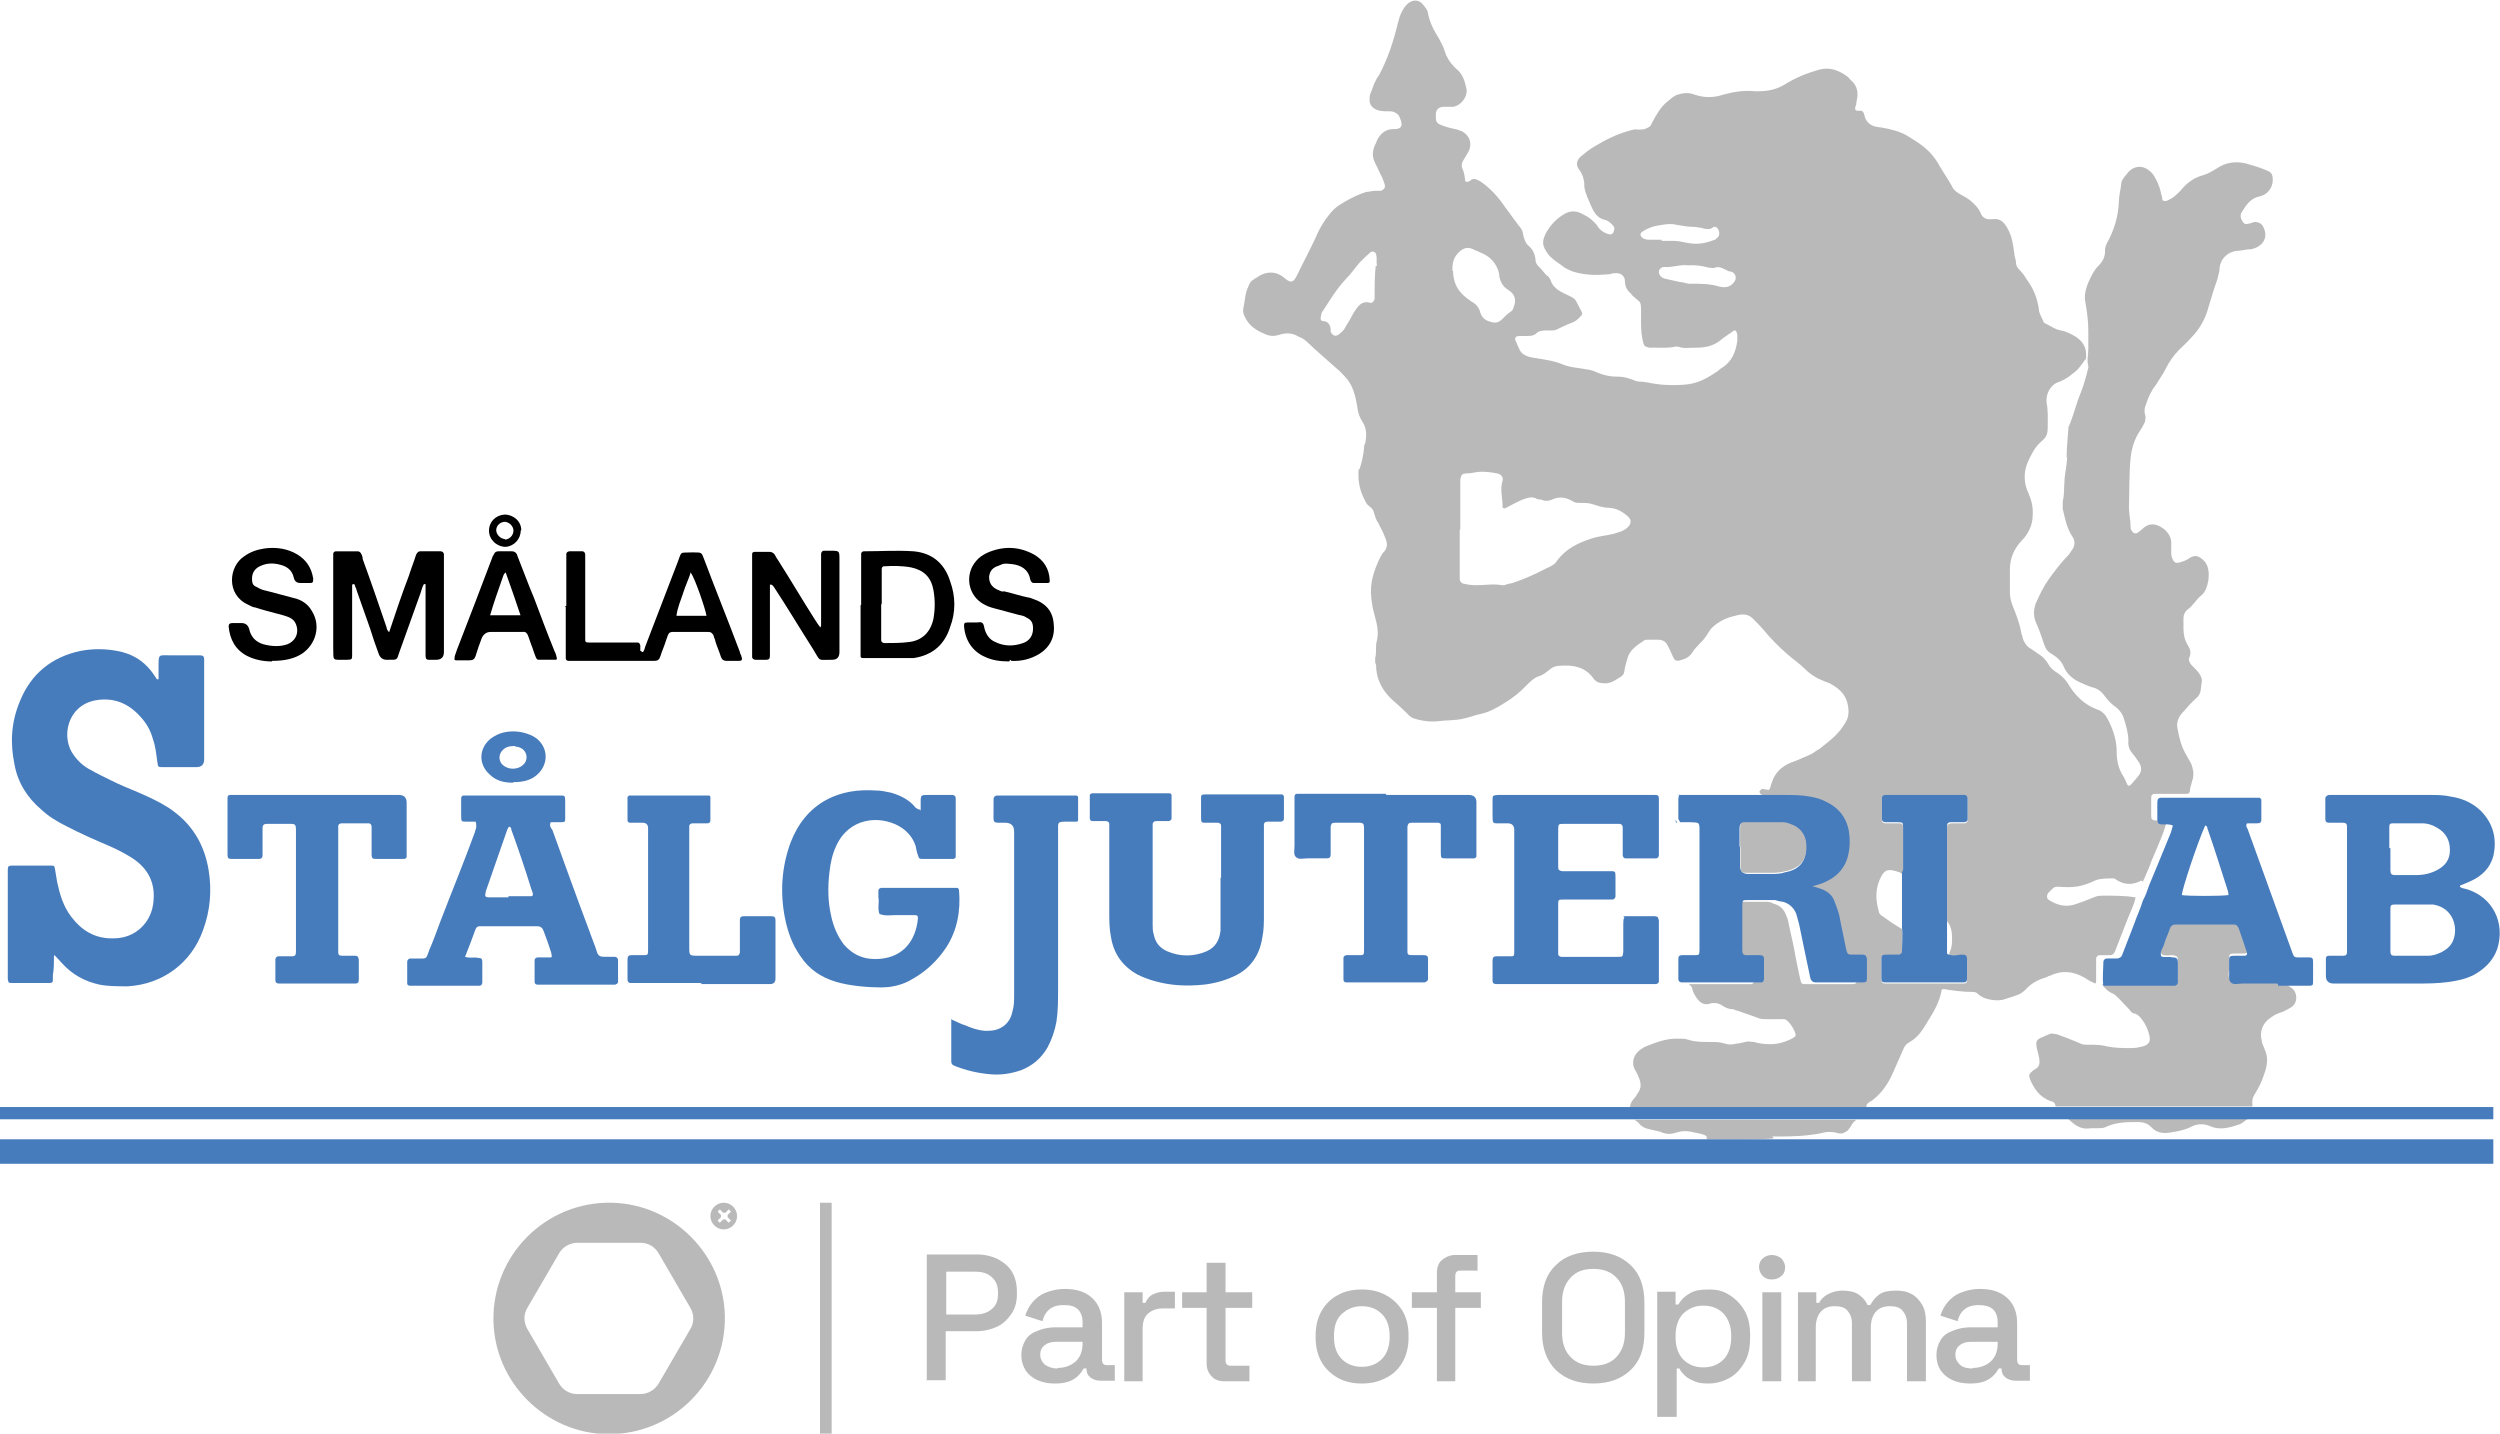
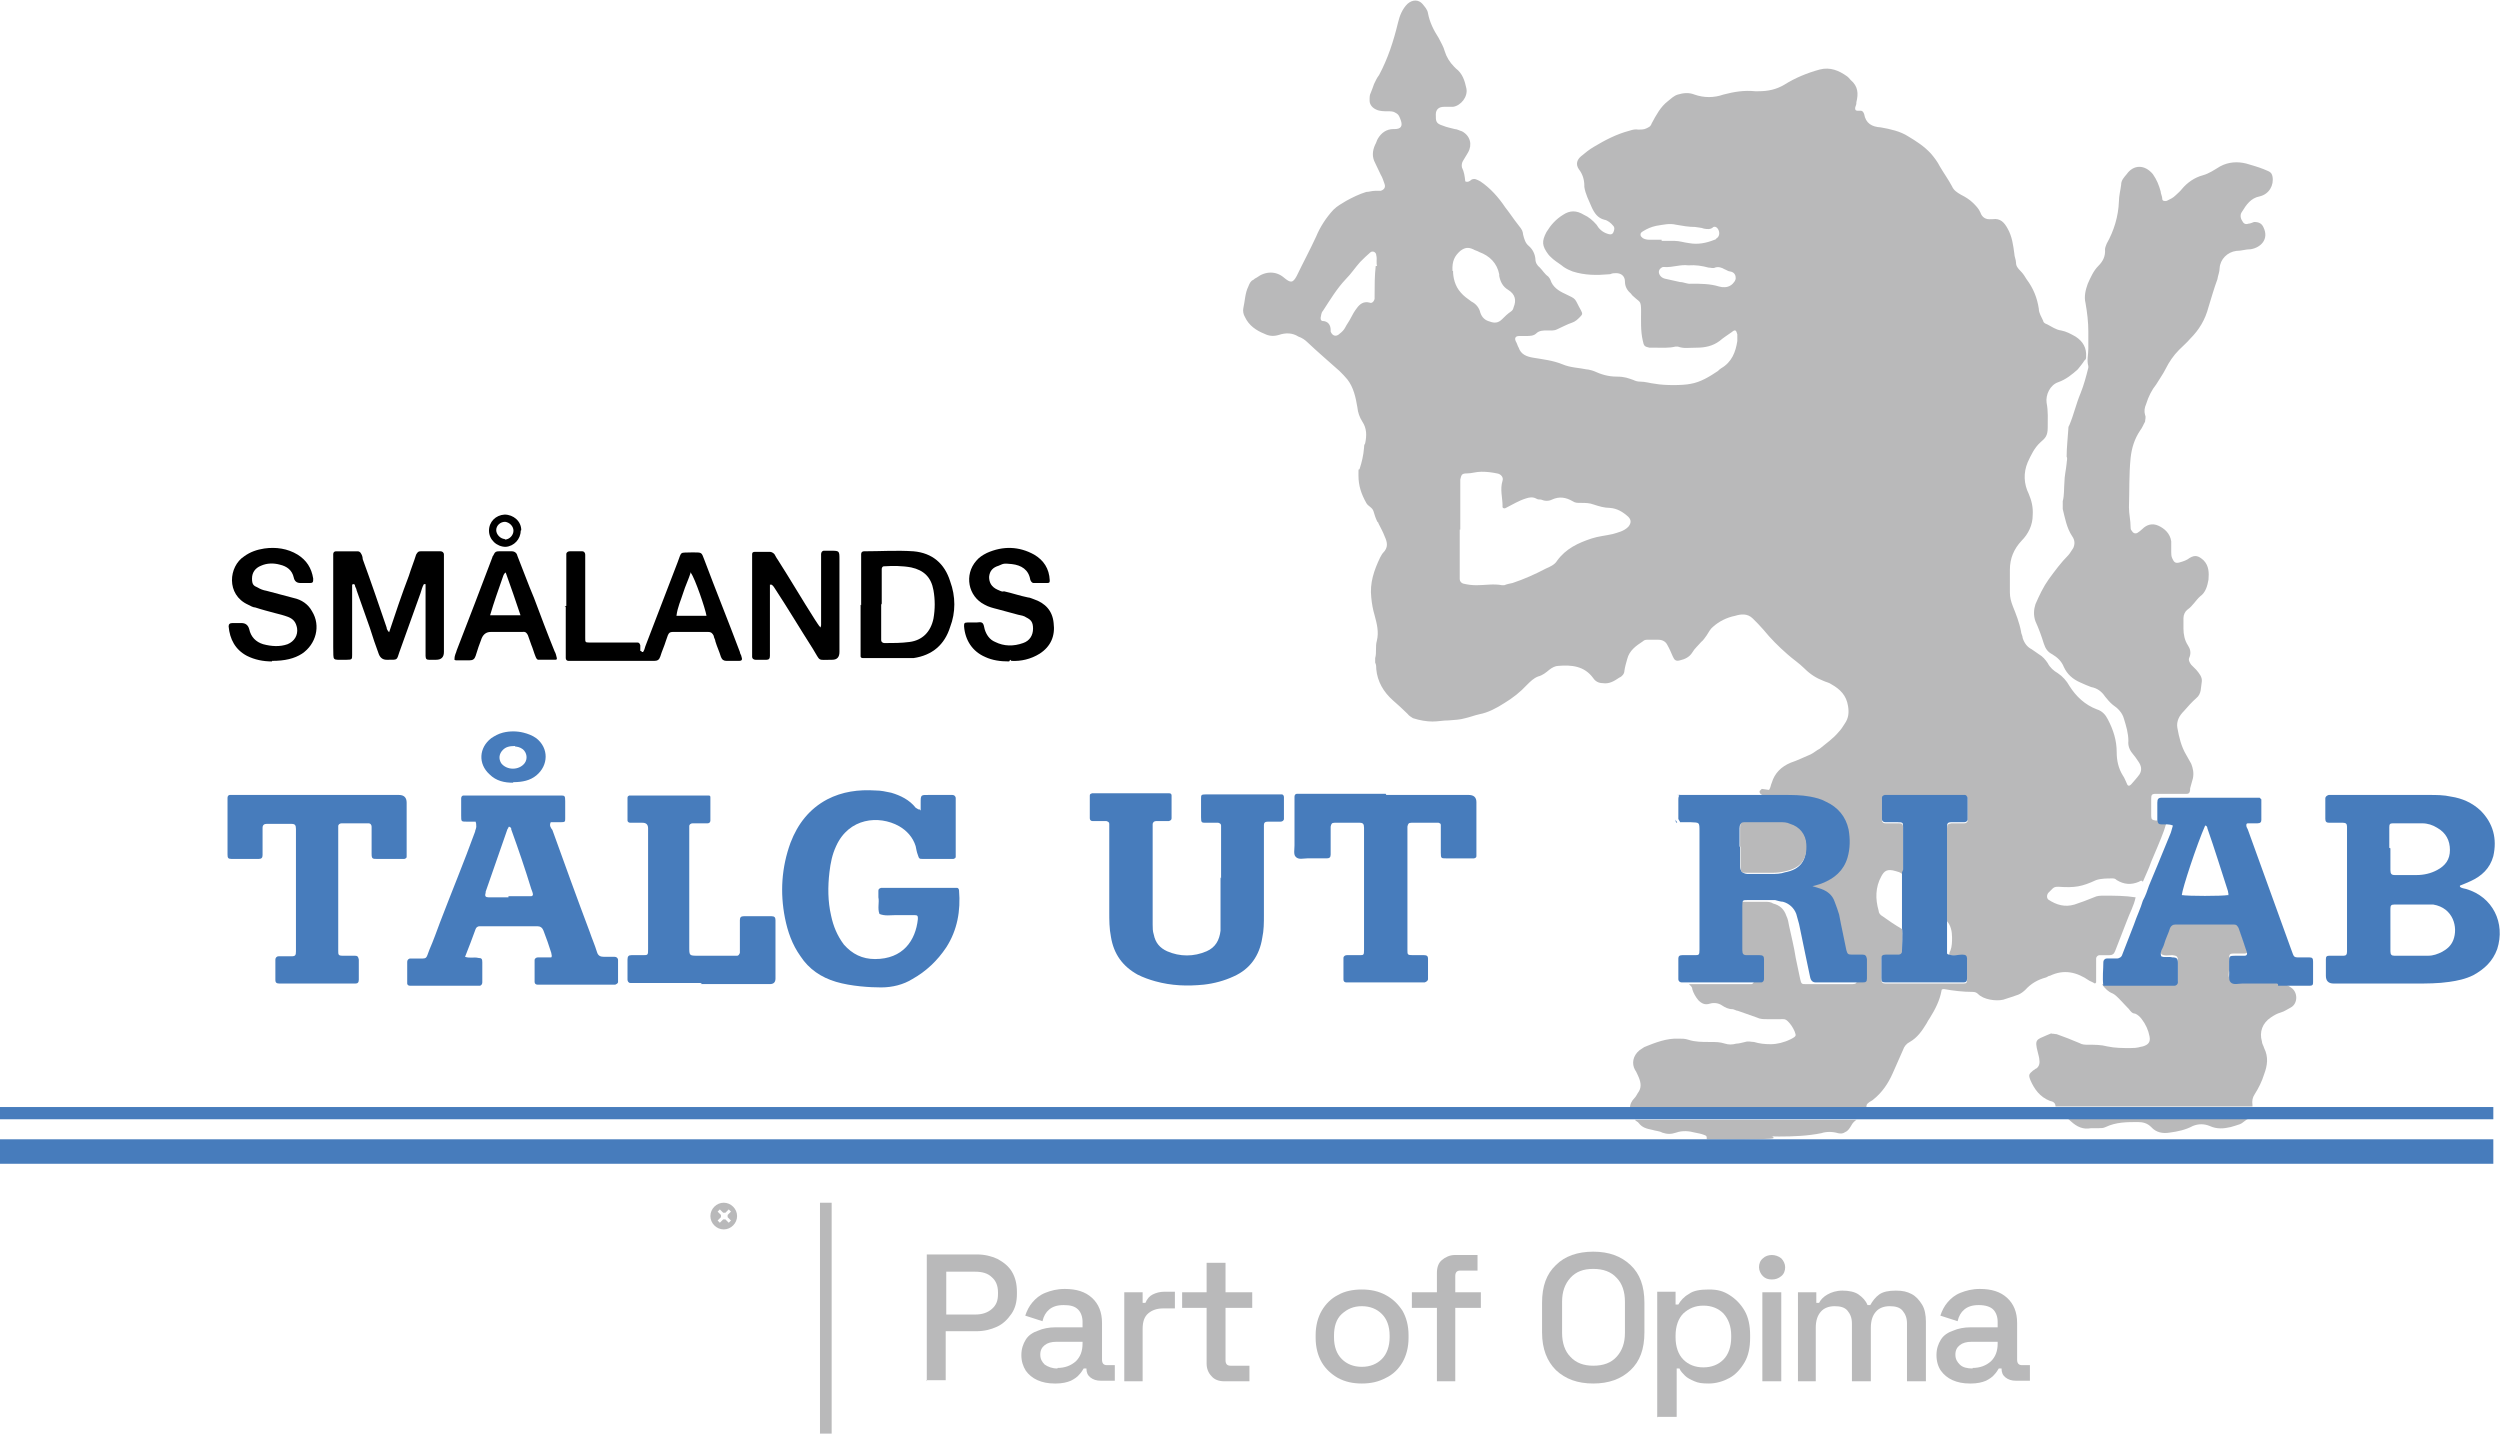
<svg xmlns="http://www.w3.org/2000/svg" id="Lager_2" data-name="Lager 2" viewBox="0 0 449.4 257.7">
  <g id="Lager_2-2" data-name="Lager 2">
    <g>
      <path d="M318,142c.3-.4.3-.9.5-1.3.5-1.7,1.7-2.9,3.4-3.6,1.2-.4,2.4-1,3.6-1.5.6-.3,1-.7,1.6-1,1.2-1,2.4-1.8,3.4-3,.4-.4.8-1,1.1-1.5.7-1,.8-2,.6-3.2-.3-1.9-1.4-3-3-3.9-.4-.3-1-.4-1.4-.6-1.3-.5-2.4-1.2-3.4-2.2s-2.1-1.7-3.1-2.6c-1.6-1.4-3-2.8-4.3-4.4-.6-.7-1.3-1.4-1.9-2-1-1-2.2-.8-3.2-.5-1.5.3-2.9,1-4,2-.4.3-.8,1-1.1,1.5-.3.4-.6.9-1,1.2-.5.6-1.2,1.2-1.6,1.9-.5.8-1.3,1.2-2.2,1.4-.7.2-1,0-1.3-.7s-.6-1.4-1-2.1c-.3-.6-.9-.9-1.6-.9h-1.9c-.3,0-.6,0-.9.3-1.2.8-2.4,1.6-2.8,3.2-.2.7-.4,1.4-.5,2.1,0,.5-.4,1-.9,1.2-.9.6-1.8,1.2-3,1-.7,0-1.3-.3-1.7-.9-1.6-2.2-3.9-2.4-6.3-2.2-.5,0-1.1.3-1.6.7-.6.5-1.2,1-2,1.2-.8.3-1.4.9-2,1.5-1.2,1.3-2.6,2.4-4.1,3.3-1.4.9-2.9,1.7-4.5,2-.9.2-1.6.5-2.5.7-1,.3-1.9.3-3,.4-1,0-1.9.2-2.9.2s-2.3-.2-3.5-.6c-.3-.2-.7-.4-1-.8-.9-.9-1.7-1.6-2.6-2.4-1.7-1.5-2.8-3.4-3-5.6,0-.4,0-.8-.2-1.2,0-.3,0-.5,0-.8.3-1,0-2.1.3-3.1.4-1.6,0-3.1-.4-4.6-.3-1-.5-2.1-.6-3.2-.3-2.6.5-4.9,1.6-7.2.2-.3.3-.6.5-.8,1-1,.8-1.9.3-3-.3-.8-.7-1.5-1.1-2.3,0,0,0-.2-.2-.3-.3-.6-.5-1.2-.7-1.9-.2-.7-1-.9-1.3-1.5-.9-1.6-1.4-3.1-1.4-4.9s0-.8.2-1.2c.4-1.2.7-2.5.8-3.8,0-.3,0-.5.2-.8.3-1.4.3-2.7-.5-3.9-.5-.8-.8-1.6-.9-2.6-.3-1.8-.7-3.6-1.8-5-.4-.5-.9-1-1.4-1.5-1.9-1.7-3.9-3.4-5.8-5.2-.4-.4-1-.8-1.6-1-1.1-.7-2.3-.7-3.5-.3-1,.3-1.8.2-2.6-.2-1.5-.6-2.8-1.5-3.5-3-.3-.5-.4-1.1-.3-1.6.3-1.3.3-2.7.9-3.9.2-.5.4-1,.9-1.2.2-.2.4-.3.6-.4,1.6-1.2,3.5-1.2,4.9,0,1.2,1,1.6,1,2.3-.3,1.1-2.3,2.4-4.7,3.5-7.1.7-1.7,1.8-3.4,3.1-4.8.7-.7,1.5-1.1,2.3-1.6,1.1-.6,2.3-1.2,3.6-1.6.5,0,1-.2,1.6-.2s.6,0,1,0c.6-.2.9-.6.7-1.2s-.4-1.2-.7-1.7c-.3-.7-.7-1.4-1-2.1-.6-1.1-.5-2.2,0-3.3.2-.3.3-.8.5-1.1.6-1,1.5-1.7,2.8-1.7h.2c1.1,0,1.5-.5,1.1-1.6-.2-.5-.3-1-.9-1.3-.4-.3-.9-.3-1.5-.3-.6,0-1.4,0-2-.3-.7-.3-1.2-.9-1.2-1.6s0-1,.2-1.4c.2-.5.4-1,.6-1.6.3-.6.5-1.1.9-1.6,1.6-3,2.6-6.1,3.4-9.4.3-1.3.8-2.5,1.7-3.4.9-.8,2-.8,2.7,0,.4.5.9,1,1,1.7.3,1.6,1,3,1.9,4.4.4.8.9,1.6,1.1,2.4.3,1,.9,2,1.7,2.8,0,0,.2.2.3.3,1.2.9,1.6,2.2,1.9,3.6.3,1.5-1,3.1-2.4,3.3h-1.6c-1,0-1.5.5-1.5,1.4,0,1.2,0,1.6,1.3,2,.7.3,1.4.4,2.1.6.4,0,.9.3,1.3.4,1.5.8,1.9,2.4,1.1,3.8-.3.5-.6,1-.9,1.5-.2.3-.3.8-.2,1.2.4.8.5,1.6.6,2.5.4.2.8,0,1.1-.3.6-.3,1,0,1.6.3,1.8,1.2,3.3,2.9,4.5,4.7.8,1,1.5,2.1,2.3,3.1s.8,1.1.9,1.8c.2.8.4,1.5,1,2,.7.6,1.1,1.4,1.2,2.3,0,.7.3,1.2.8,1.6.5.5.9,1.2,1.5,1.6.2.2.3.4.4.6.4,1.3,1.5,2,2.6,2.5,2.3,1.1,1.6.7,2.9,3,.3.6.3.7-.2,1.2-.4.4-.8.8-1.4,1-.9.3-1.8.8-2.7,1.2-.6.3-1.2.2-1.8.2s-1.4,0-1.9.5-1.2.5-1.9.5h-1.2c-.7,0-.9.4-.6,1,.2.3.3.8.5,1.1.4,1.2,1.4,1.6,2.6,1.8,1.8.3,3.6.5,5.3,1.2,1.4.6,2.9.6,4.3.9.4,0,.9.2,1.3.3,1.3.6,2.6,1,4.1,1s2.1.3,3,.6c.4.2.8.3,1.2.3,1,0,1.8.3,2.8.4,1.6.3,4.9.3,6.3,0,1.8-.3,3.4-1.3,4.9-2.3.2-.2.3-.3.6-.5,1.9-1.1,2.6-2.9,2.9-4.9v-1.2c-.2-.8-.4-.9-1-.4-.7.5-1.5,1-2.2,1.6-1.2.9-2.6,1.2-4.1,1.2s-2.3.2-3.4-.2h-.4c-1.2.3-2.5.2-3.7.2h-1c-.9-.2-1-.3-1.2-1.3-.4-1.7-.3-3.6-.3-5.3s-.2-1.6-.9-2.2-.7-.6-1-1c-.6-.5-1-1.2-1-2.1s-.6-1.5-1.6-1.5-.8.2-1.2.2c-2.3.2-4.4.2-6.6-.5-.5-.2-1-.4-1.6-.8-.6-.5-1.3-.9-1.9-1.4-.3-.3-.6-.5-.9-.9-1.1-1.5-1.2-2.3-.3-4,.8-1.3,1.7-2.3,3-3.1,1.2-.8,2.4-.8,3.7,0,.9.4,1.6,1,2.3,1.8.4.7,1,1.3,1.9,1.6.5.2.9.2,1.1-.2s.3-.9,0-1.2c-.4-.5-1-1-1.6-1.1-1.2-.3-1.8-1.2-2.3-2.3-.5-1.2-1.1-2.3-1.3-3.6v-.2c0-1.1-.3-2.1-1-3-.6-.9-.3-1.7.4-2.3s1.6-1.3,2.3-1.7c2-1.2,4.1-2.3,6.4-2.9.6-.2,1.1-.3,1.6-.2.4,0,1,0,1.4-.2s.8-.3,1-.9c.8-1.5,1.6-3,2.9-4,.5-.4,1.1-1,1.8-1.2,1-.3,2-.4,3,0,1.7.6,3.5.6,5.2,0,1.9-.5,3.7-.8,5.7-.6h.6c1.7,0,3.2-.3,4.7-1.2,1.9-1.2,4.1-2.1,6.3-2.7,1.9-.5,3.5.2,4.9,1.2.3.2.4.4.7.7,1.3,1.1,1.4,2.4,1,4v.2c0,.3-.3.7-.2,1,0,.4.6.3,1,.3.3,0,.5.3.6.6.3,1.7,1.4,2.3,3,2.4,1.7.3,3.5.7,4.9,1.6,1.5.9,2.9,1.8,4.1,3.1.6.7,1.2,1.5,1.6,2.3.7,1.2,1.5,2.3,2.2,3.6.3.7.9,1.1,1.6,1.5.8.4,1.6.9,2.2,1.5.5.5,1,1,1.3,1.7.3.9,1,1.3,1.9,1.2h.3c1.4-.2,2.1.6,2.7,1.7.8,1.4,1,3,1.2,4.5,0,.5.3,1.1.3,1.6,0,.6.3,1,.8,1.5s.8,1,1.1,1.5c1.2,1.6,1.9,3.3,2.2,5.3,0,.8.5,1.5.8,2.2,0,.3.4.5.7.6.8.4,1.6,1,2.5,1.1,1,.2,1.7.6,2.6,1.1,1.4.9,2,2.1,1.9,3.6,0,.3,0,.5-.3.7-.3.5-.8,1.1-1.2,1.6-1,.9-2.1,1.8-3.5,2.3-1.5.5-2.3,2.3-2.1,3.7.3,1.5.2,3,.2,4.5s-.5,1.9-1.3,2.6c-1.1,1-1.7,2.3-2.3,3.6-.8,1.9-.7,3.9.2,5.7.5,1.2.8,2.4.7,3.8,0,1.8-.8,3.4-2,4.6-1.4,1.5-2.1,3.2-2.1,5.2v4.1c0,.9.2,1.6.5,2.4.6,1.5,1.2,3,1.5,4.6,0,.4.3.8.3,1.2.3.9.8,1.6,1.6,2,.4.3.9.6,1.3.9.7.4,1.2,1,1.6,1.6.4.8,1.1,1.4,1.8,1.8.9.6,1.6,1.4,2.1,2.3,1.2,1.9,2.8,3.4,4.9,4.2,1,.3,1.6,1,2,1.8,1,1.9,1.6,3.8,1.6,5.9,0,1.5.3,2.9,1.1,4.2.3.4.5,1,.7,1.4.2.6.5.5.8.2.5-.6,1-1.1,1.5-1.8.5-.8.3-1.6-.2-2.3-.3-.5-.7-1-1.1-1.5-.5-.6-.8-1.4-.7-2.2,0-1.4-.4-2.7-.8-4-.3-1.1-1.1-1.9-2-2.5-.5-.4-1-1-1.4-1.5-.6-.9-1.4-1.5-2.5-1.7-.6-.2-1.2-.5-1.9-.8-1.4-.6-2.4-1.5-3-2.8-.4-1-1.1-1.7-2.1-2.3-.8-.4-1.2-1-1.5-1.9-.4-1.3-.9-2.7-1.5-4-.4-1.1-.3-2.2,0-3.1.7-1.6,1.4-3.1,2.4-4.5,1.1-1.5,2.2-3,3.5-4.3.3-.3.6-.9.9-1.3.3-.7.3-1.4-.2-2.1-1-1.5-1.3-3.3-1.7-4.9,0-.4,0-1,0-1.4.3-1.1.2-2.3.3-3.4,0-1.1.3-2.3.4-3.4,0-.4.2-.9,0-1.2,0-1.6.2-3.3.3-4.9,0-.3,0-.5.2-.8.8-1.9,1.2-3.8,2-5.7.6-1.5,1-3,1.4-4.6v-.3c-.3-1,0-2.1,0-3.1v-3.1c0-1.7-.2-3.4-.5-5.1-.3-1.2,0-2.4.4-3.5.5-1.1,1-2.3,1.9-3.2.8-.8,1.3-1.7,1.2-3,0-.3.2-.7.3-1,1.3-2.3,2.1-4.9,2.2-7.6,0-1,.3-2.1.4-3,0-.8.5-1.3,1-1.9,1.2-1.7,3.2-1.8,4.7,0,.7,1,1.1,2,1.4,3.1,0,.4.3.9.3,1.4,0,.3.4.4.8.3.6-.3,1.1-.5,1.6-1,.3-.3.8-.7,1.1-1.1,1-1.2,2.3-2.1,3.8-2.5,1.1-.3,2.1-1,3.1-1.6,1.5-.8,3.1-.9,4.7-.5,1,.3,2.1.6,3.1,1,.4.2.8.3,1.1.5.3.2.4.4.5.8.3,1.6-.6,3.2-2.3,3.6-1.6.3-2.4,1.5-3.2,2.8-.3.4-.3,1,0,1.5.3.6.6.8,1.2.6.3,0,.7-.2,1-.3.9,0,1.4.3,1.7,1,1,2.1-.5,3.6-2.3,3.9-.9,0-1.7.3-2.6.3-1.6.2-2.9,1.5-3,3.1,0,.7-.3,1.3-.4,2-.6,1.6-1.1,3.4-1.6,5-.6,2.3-1.7,4.1-3.3,5.7-.6.7-1.3,1.3-2,2-1,1-1.8,2.2-2.4,3.4-.5,1-1.1,1.8-1.7,2.8-.8,1-1.4,2.2-1.8,3.5-.3.7-.4,1.3-.2,2,.2.4,0,.8,0,1.2-.3.5-.5,1.1-.9,1.6-1,1.5-1.5,3.1-1.7,4.9-.3,3-.2,5.9-.3,8.9,0,1.2.3,2.3.3,3.6,0,.2,0,.4.2.6.2.4.6.6,1,.4.3-.2.6-.4.9-.7.8-.8,1.8-1.1,2.9-.6,1.1.5,2.1,1.4,2.3,2.8v1.9c0,.4,0,.8.2,1.2.3.7.6.9,1.3.7s1.3-.4,1.8-.8c1-.6,1.6-.4,2.5.4,1,1,1,2.3.9,3.5-.2,1.1-.5,2.3-1.5,3-.8.7-1.3,1.7-2.3,2.4-.4.3-.7.9-.7,1.5v1.9c0,1,.2,2.1.8,3,.4.6.6,1.3.3,2.1-.3.5,0,1,.3,1.4.3.3.6.6.9.9.5.6,1.1,1.3,1,2.1-.2,1,0,2.2-1,3-.8.7-1.5,1.5-2.2,2.3-.4.4-.8.9-1,1.4s-.3,1-.2,1.6c.3,1.7.7,3.4,1.6,4.9.3.5.6,1.1.9,1.6.3.8.5,1.6.3,2.6-.2.6-.3,1.2-.5,1.8,0,.4,0,1-.6,1h-5.6c-.7,0-.8.2-.8.9v3.1c0,.6.2.7.8.8.6,0,1.3-.2,2,.2-.2.6-.3,1-.5,1.6-.7,1.9-1.5,3.7-2.3,5.6-.4,1.2-1,2.4-1.5,3.6-.2-.3-.4-.2-.7,0-1.4.6-2.7.5-4-.3-.2-.2-.4-.3-.7-.3-1,0-2.1,0-3,.3-2.6,1.2-3.8,1.4-6.8,1.2-.3,0-.7,0-1,.3-.3.3-.5.5-.8.8-.3.4-.3.9,0,1.2,1.5,1,3,1.4,4.7.9,1.2-.4,2.3-.8,3.5-1.3.6-.3,1.2-.3,1.8-.3,1.9,0,3.8,0,5.7.3-.3,1.5-1.1,2.9-1.6,4.3-.7,1.8-1.4,3.6-2.1,5.4-.2.5-.5.7-1,.7h-1.8c-.3,0-.6.3-.6.6,0,1.5,0,2.9,0,4.3,0,0,0,0-.2.2-.3-.2-.6-.3-1-.5-2.3-1.6-4.6-2.1-7.1-.9-.3,0-.4.2-.7.3-1.5.4-2.7,1.1-3.7,2.2-.3.3-.8.7-1.3.9-.9.3-1.7.6-2.7.9-1.3.3-3.5,0-4.5-1-.3-.3-.6-.4-1-.4-1.7,0-3.4-.2-5.1-.5-.3,0-.5,0-.5.3-.3,1.7-1.1,3.3-2.1,4.9-.2.3-.4.6-.6,1-.8,1.3-1.6,2.5-3,3.3-.6.3-1,.8-1.2,1.4-.6,1.4-1.3,2.9-1.9,4.3-.8,1.8-1.9,3.4-3.4,4.6-.3.3-.7.4-1,.7-.3.2-.3.5-.3.9h-42.5c0-.7.3-1.3.8-1.8.3-.3.4-.6.6-.9.7-.9.6-1.8.2-2.8-.2-.4-.4-1-.7-1.4-.6-1.1-.4-2.5.8-3.5.3-.2.6-.4.9-.6,2-.8,4-1.6,6.2-1.5.6,0,1.1,0,1.7.2,1.2.4,2.5.4,3.8.4s1.8,0,2.8.3c.6.2,1.3.2,2,0,.5,0,1.1-.2,1.6-.3.6-.2,1.1,0,1.6,0,1,.3,1.9.4,3,.4s2.4-.3,3.6-.9.9-.7.7-1.4c-.3-.7-.7-1.3-1.2-1.8s-.8-.4-1.3-.4h-2.5c-.6,0-1.2,0-1.8-.3-1.1-.4-2.3-.8-3.4-1.2-.3,0-.7-.3-1-.3-.7,0-1.3-.3-1.9-.7s-1.4-.5-2.1-.3c-.9.3-1.5,0-2.1-.6-.5-.6-.9-1.3-1.1-2,0-.4-.3-.6-.6-.9h11.2c.3,0,.5-.3.5-.6v-3.6c0-.5-.2-.7-.8-.7h-2.3c-.7,0-.8-.2-.8-.9v-8c0-.9,0-1,.9-1h5c.4,0,1,0,1.4.3,1.2.3,2,1,2.4,2.2.3.6.4,1.2.5,1.8.4,1.9.9,3.8,1.2,5.8.3,1.3.5,2.5.8,3.8.2.9.3.9,1,.9h8.4c.6,0,.8-.2.8-.7v-3.5c0-.6-.2-.8-.8-.8h-1.9c-.7,0-.8,0-1-.8-.4-2.2-.9-4.3-1.3-6.4-.2-.8-.4-1.6-.8-2.3-.5-1.1-1.3-1.8-2.4-2.3-.5-.2-1-.3-1.6-.5.7-.2,1.2-.3,1.7-.5,2.3-.9,3.8-2.3,4.6-4.6.5-1.6.6-3.4.2-5.1-.5-2.3-1.9-4-4.1-5-.9-.4-1.8-.7-2.8-.9-1.6-.3-3.2-.3-4.8-.3s-2.6-.3-2.5-1l.4-.4ZM341.8,157c-.3-.2-.6-.3-1-.4-1.6-.5-2.1,0-2.6.9-1.1,2-1.1,4.1-.5,6.2,0,.4.3.8.7,1,1.1.8,2.3,1.6,3.5,2.3.3,1.4,0,2.8,0,4.2s-.3.6-.6.6h-2.3c-.6,0-.8.2-.8.7v3.5c0,.6.2.8.7.8h14.1c.5,0,.6-.2.6-.7v-3.5c0-.6-.2-.8-.9-.8s-1.6,0-2.3,0c0-.3,0-.6.2-.9.3-.8.3-1.6.3-2.4,0-1-.2-2.1-.9-2.9v-16.7c0-.7.2-.8.8-.9h2.3c.3,0,.6-.2.6-.5v-3.9c0-.3-.2-.5-.5-.5h-14.4c-.3,0-.5.2-.5.5v3.9c0,.3.3.5.6.5h2.2c.8,0,1,0,1,.9v7.6c0,.2,0,.4-.2.6h0ZM262.4,95.2h0v8.9c0,.4.3.7.6.8.8.2,1.6.3,2.4.3,1.6,0,3.1-.3,4.6,0,.2,0,.3,0,.4,0,.5-.2,1-.3,1.5-.4,2.1-.7,4.1-1.6,6-2.6.7-.3,1.6-.7,2-1.4,1.6-2.2,3.8-3.2,6.2-4,1.2-.4,2.5-.5,3.8-.8,1-.3,2-.5,2.8-1.3.5-.6.6-1.2,0-1.8-1-.9-2-1.5-3.3-1.6-1,0-2-.3-2.9-.6-.8-.3-1.5-.3-2.3-.3s-1,0-1.5-.3c-1.2-.7-2.4-.9-3.7-.3-.6.3-1.3.3-2,0-.3,0-.6,0-.9-.2-.6-.3-1.2-.2-1.8,0-1.3.4-2.4,1.1-3.6,1.7-.3.2-.7,0-.6-.3,0-1.6-.5-3,0-4.6.2-.6-.3-1.2-1-1.3-1-.2-1.8-.3-2.8-.3s-1.7.3-2.6.3c-1,0-1,.3-1.2,1.1,0,.3,0,.8,0,1.2v8-.2ZM261.2,48.7c0,1.1.3,2.7,1.4,3.9.5.6,1.2,1.1,1.9,1.6.8.4,1.4,1.1,1.6,2,.3.9.9,1.4,1.7,1.6.8.3,1.5.3,2.2-.4.5-.5,1-1,1.6-1.4.3-.2.4-.4.5-.8.5-1.2.3-2.3-1-3.1-1-.6-1.4-1.5-1.6-2.5v-.3c-.4-2-1.7-3.3-3.6-4-.3-.2-.8-.3-1.1-.5-.9-.4-1.5-.3-2.3.3-1,.9-1.5,1.8-1.4,3.6h0ZM247.6,47.9c-.3-.5,0-1.3-.2-2,0-.6-.7-.9-1.1-.5-.6.5-1.2,1.1-1.8,1.7-.9,1-1.6,2.1-2.6,3.1-1.6,1.7-2.8,3.7-4.1,5.7-.3.3-.3.8-.4,1.2,0,.3,0,.5.3.6,1,0,1.5.7,1.5,1.6v.3c.3.8,1,1,1.6.4.4-.3.8-.7,1-1.1.3-.6.7-1.1,1-1.7.3-.6.7-1.3,1.1-1.8.5-.7,1.2-1.3,2.3-1,.4.2.8-.2.9-.7v-.6c0-1.7,0-3.5.2-5.3h.3ZM303.5,47.7c-1.4-.2-2.8.4-4.3.3h-.3c-.7.3-.9.9-.5,1.5.2.3.5.5.9.6.9.2,1.8.4,2.7.6.7,0,1.3.4,2,.3,1.7,0,3.4,0,5,.5.7.2,1.5.2,2.1-.2.5-.3,1-1,.9-1.4,0-.5-.3-1-1-1.1-.3,0-.7-.3-1-.4-.5-.3-1.1-.5-1.7-.3-.3.2-.8,0-1.2,0-1.1-.3-2.3-.5-3.6-.4h0ZM298.5,43.3h2.5c.9,0,1.7.3,2.6.4,1.6.3,3.1,0,4.6-.6,0,0,.2,0,.3-.2.7-.4.7-1.3.2-1.9-.2-.2-.4-.3-.7-.2-.5.5-1.1.4-1.7.3-.5-.2-1.1-.2-1.6-.3-1.1,0-2.3-.2-3.4-.4-1.2-.3-2.3,0-3.6.2-.9.2-1.6.5-2.4,1-.3.2-.4.3-.4.6s.2.4.4.6c.3.2.8.3,1.2.3h2.2v.3Z" fill="#b9b9ba" />
-       <path d="M9.7,171.8c0,1.4,0,2.4-.2,3.5v1c0,.3-.3.4-.5.4H2.2c-.6,0-.7,0-.8-.7v-19.7c0-.6.2-.7.8-.7h6.9c.6,0,.7,0,.8.7.2,1,.3,2.2.6,3.2.5,2.2,1.3,4.2,2.8,5.9,2.2,2.6,4.9,3.6,8.2,3.2,3.1-.4,5.5-2.8,6-5.9.6-3.7-.7-6.5-3.8-8.5-1.3-.8-2.6-1.5-4-2.1-2.6-1.1-5.3-2.3-7.8-3.6-1.6-.8-3.1-1.7-4.4-2.9-2.6-2.2-4.3-4.9-4.9-8.2-.8-3.9-.6-7.6,1-11.4,2-4.9,5.7-7.9,10.9-9,2.2-.4,4.3-.4,6.5,0,2.9.5,5.2,2,6.8,4.5.2.3.3.4.4.6h.3v-2.3c0-2.3,0-2,2.1-2h5.3c.6,0,.8.2.8.7v18q0,1.4-1.4,1.4h-6.1c-.7,0-.8,0-.9-.8-.2-1.4-.3-2.8-.8-4.2-.4-1.5-1.1-2.8-2.2-4-2.2-2.5-4.9-3.6-8.2-3-5.1,1-6.2,6.8-3.8,9.9.8,1.1,1.8,2,3,2.6,1.2.7,2.5,1.3,3.7,1.9,1.6.8,3.3,1.5,5,2.2,1.8.8,3.6,1.6,5.3,2.7,4.1,2.7,6.4,6.4,7.2,11.2.6,3.6.3,7.3-1,10.8-2.1,5.9-7.2,9.7-13.5,10.1-1.7,0-3.5,0-5.1-.3-2.7-.6-4.9-1.8-6.8-3.9-.3-.3-.7-.8-1.3-1.4h0Z" fill="#477cbc" />
      <path d="M404.9,198.9h-35.4c0-.7-.5-.9-1-1-1.8-.7-2.8-2.1-3.5-3.7-.4-1-.3-1.1.5-1.8.2,0,.3-.3.5-.3.5-.3.7-.9.6-1.5,0-.5-.2-1-.3-1.5-.6-2.3-.2-2.2,1.6-3s.4,0,.6-.2c.4-.2.8,0,1.2,0,1.4.5,2.7,1,4.1,1.6.5.3,1,.3,1.6.3,1.1,0,2.3,0,3.4.3,1.4.3,2.8.3,4.2.3s1.5-.2,2.2-.3c1-.3,1.4-.8,1.2-1.8-.2-1.1-.7-2.2-1.4-3.1-.3-.4-.7-.8-1.2-1-.5,0-.8-.4-1.1-.8-.6-.6-1.2-1.3-1.8-1.9-.3-.3-.7-.7-1.1-.9-.8-.3-1.4-.9-1.9-1.6,0,0,0,0,.2-.2h12.8c.3,0,.6-.3.6-.6v-3.5c0-.8-.2-.9-1-1-.7,0-1.4.2-2-.2-.2-.8.3-1.4.5-2.1.3-1,.7-1.9,1.1-3,.2-.4.4-.6.9-.6h10.6c.4,0,.7.2.8.6.5,1.5,1,3,1.5,4.4.2.4,0,.6-.4.6h-1.6c-1.1,0-1.2,0-1.2,1.1v1.6c0,.7-.3,1.6.3,2.1.5.4,1.4.2,2.1.2h6.2c.4.3.9.5,1.4.6.4,0,.8.3,1.1.5,1.3.8,1.3,2.9,0,3.6-.6.3-1.1.7-1.8.9-.7.2-1.2.5-1.8.9-1.5,1-2.1,2.6-1.6,4.3,0,.4.3.8.4,1.2.8,1.6.6,3.1,0,4.7-.4,1.3-1,2.5-1.7,3.6-.4.6-.5,1.2-.4,1.9v.2Z" fill="#b9b9ba" />
      <path d="M442.2,159.4c.3.3.8.3,1.1.4,4.8,1.4,7.1,6.1,5.6,10.8-.8,2.2-2.3,3.6-4.3,4.7-1.4.7-2.9,1-4.3,1.2-2,.3-4.1.3-6.1.3h-14.7q-1.4,0-1.4-1.4v-3c0-.5.2-.6.7-.6h2.5c.4,0,.6-.2.6-.7v-22.5c0-.5-.2-.7-.7-.7h-2.5c-.5,0-.7-.2-.7-.7v-3.7c0-.3.3-.5.6-.6h18c1.4,0,2.7,0,4,.3,2,.3,3.8,1.1,5.3,2.5,2.3,2.3,3,5.1,2.3,8.2-.6,2.2-2.1,3.6-4.1,4.5-.6.3-1.2.5-1.9.8h0ZM429.7,166.9v4.1c0,.6.2.8.7.8,2,0,4.1,0,6.1,0,.9,0,1.7-.3,2.5-.7.9-.5,1.6-1.1,2-2.1.9-2.3,0-5.8-3.6-6.4h-7c-.6,0-.7.2-.7.8v3.9-.3ZM429.7,152.5h0v3.9c0,.7.2.9.8.9h3.9c1.3,0,2.6-.3,3.7-.9,1.5-.8,2.3-1.9,2.3-3.6s-.7-3.1-2.3-4c-.8-.5-1.7-.8-2.7-.8h-5.3c-.5,0-.6.2-.6.7v3.9-.2Z" fill="#477cbc" />
      <path d="M301.5,142.9h19.1c1.6,0,3.2,0,4.8.3,1,.2,1.9.4,2.8.9,2.2,1,3.6,2.7,4.1,5,.3,1.7.3,3.4-.2,5.1-.7,2.3-2.3,3.7-4.6,4.6-.5.2-1,.3-1.7.5.6.2,1.1.3,1.6.5,1.1.4,2,1.1,2.4,2.3.3.8.6,1.6.8,2.3.4,2.2.9,4.3,1.3,6.4.2.7.3.8,1,.8h1.9c.5,0,.7.2.8.8v3.5c0,.6-.2.7-.8.7h-8.4q-.8,0-1-.9c-.3-1.3-.5-2.5-.8-3.8-.4-1.9-.8-3.9-1.2-5.8-.2-.6-.3-1.2-.5-1.8-.4-1.1-1.3-1.9-2.4-2.2-.4,0-1-.2-1.4-.3h-5c-.8,0-.9,0-.9,1v8c0,.7.2.9.8.9h2.3c.6,0,.8.2.8.7v3.6c0,.3-.2.6-.5.6h-14.3c-.3,0-.6-.2-.6-.6v-3.7c0-.4.2-.6.7-.6h2.2c.8,0,.9,0,.9-1v-21.2c0-1.8,0-1.6-1.6-1.7h-1.9c0-.2-.2-.3-.3-.6v-3.4c0-.3,0-.7.3-1v.2ZM312.8,152.2h0v3.5q0,1.3,1.3,1.4h4.3c.9,0,1.6,0,2.5-.3,2.7-.5,3.9-2.1,3.7-4.9,0-1.7-1.2-3.1-2.9-3.6-.6-.2-1.2-.3-1.8-.3h-6.4c-.6,0-.8.2-.8.9v3.5-.2Z" fill="#477cbc" />
-       <path d="M291.8,164.7c0,0,.2,0,.3,0h5.3c.6,0,.7.2.8.8v10.9c0,.3-.2.4-.5.5h-28.7c-.5,0-.7-.2-.7-.6v-3.6c0-.6.2-.8.7-.8h2.5c.6,0,.7,0,.7-.8v-21.9c0-.8-.4-1.2-1.2-1.2h-1.2c-1.5,0-1.5.2-1.5-1.6v-2.5c0-.9,0-.9.9-1h27.3c1.9,0,1.7-.2,1.7,1.7v9.1c0,.3-.2.6-.5.6h-5.5c-.3,0-.4-.2-.5-.5v-5.1c0-.3-.2-.6-.6-.6h-10c-.9,0-1,0-1,1v6.8c0,.5.2.6.7.7h8.6c.9,0,1,0,1,.9v3.6c0,.3-.2.6-.6.6h-8.7c-1,0-1,0-1,1v8.8c0,.3.2.4.5.5h10.2c.9,0,.9,0,1-.9v-5c0-.4,0-.9.2-1.2h0Z" fill="#477cbc" />
      <path d="M219.5,157.9v-9.5c0-.3-.2-.4-.5-.5h-2.2c-.8,0-.9,0-.9-1v-3.3c0-.7,0-.8.9-.8h13.6c.3,0,.4.3.4.5v3.9c0,.3-.3.5-.6.5h-2.3c-.5,0-.7.2-.7.6v16.2c0,1.4,0,2.7-.3,4.1-.5,3.2-2.2,5.6-5.1,6.9-1.7.8-3.6,1.3-5.4,1.5-3,.3-5.8.2-8.7-.6-1.1-.3-2.2-.7-3.2-1.2-2.7-1.5-4.3-3.7-4.8-6.8-.3-1.5-.3-3-.3-4.5v-15.8c0-.3-.2-.4-.5-.5h-2.5c-.3,0-.5-.2-.5-.5v-4.1c0-.3.2-.3.4-.4h13.9c.3,0,.4.2.4.4v4.1c0,.3-.2.4-.5.5h-2.3c-.3,0-.6.2-.6.6v18c0,.6,0,1.2.2,1.8.3,1.5,1.1,2.4,2.4,3,2.3,1,4.8,1,7.1,0,1.6-.7,2.3-2,2.5-3.7v-9.6h0Z" fill="#477cbc" />
      <path d="M85.5,147.7h-1.6c-1,0-1,0-1-1.1v-3.1c0-.3.2-.5.4-.5h17.4c.8,0,.9,0,.9,1v3.1c0,.6,0,.7-.8.7h-1.8c-.3.6,0,1,.3,1.4,2.2,6.1,4.4,12.2,6.7,18.3.4,1.2.9,2.3,1.3,3.6.2.7.6.9,1.3.9h1.9c.3,0,.6.2.6.6v3.9c0,.3-.3.4-.5.5h-14c-.3,0-.5-.2-.5-.5v-3.9c0-.3.3-.5.6-.5.8,0,1.6,0,2.4,0,.2-.3,0-.5,0-.8-.4-1.3-.9-2.7-1.4-4q-.3-.8-1.1-.8h-10.4c-.3,0-.6.2-.7.5-.6,1.6-1.2,3.3-1.9,5,.9.3,1.6,0,2.4.2.6,0,.7.2.7.8v3.6c0,.3-.2.6-.5.6h-12.5c-.3,0-.5-.2-.5-.4v-3.9c0-.3.2-.6.6-.6h1.1c2,0,1.6.2,2.3-1.6.7-1.6,1.3-3.3,1.9-4.9,2.1-5.5,4.3-10.8,6.3-16.3,0-.3.3-.6.2-1.2v-.2ZM91.4,161.1h4.1c.2,0,.3-.2.3-.3,0-.3-.2-.7-.3-1-1.1-3.6-2.3-7.1-3.6-10.7,0-.2,0-.3-.2-.4,0,0-.2-.2-.3,0h0c0,.2-.2.3-.2.4-1.3,3.7-2.6,7.5-3.9,11.2v.2c-.2.6,0,.8.5.8h3.6,0Z" fill="#477cbc" />
      <path d="M409.3,176.8h-6.2c-.7,0-1.6.3-2.1-.2-.5-.5-.2-1.4-.3-2.1v-1.6c0-1,0-1.1,1.2-1.1h1.6c.4,0,.5-.3.4-.6-.5-1.5-1-3-1.5-4.4-.2-.3-.3-.6-.8-.6h-10.6c-.4,0-.7.2-.9.6-.3,1-.8,1.9-1.1,3-.2.7-.8,1.3-.5,2.1.6.3,1.3,0,2,.2.8,0,1,.2,1,1v3.5c0,.3-.3.6-.6.6h-12.8c-.2-1.5,0-2.9,0-4.3,0-.3.3-.6.6-.6h1.8c.5,0,.9-.3,1-.7.7-1.8,1.4-3.6,2.1-5.4.5-1.5,1.2-2.9,1.6-4.3.5-.9.8-1.8,1.1-2.7.5-1.2,1-2.4,1.5-3.6.8-1.9,1.5-3.7,2.3-5.6.2-.4.3-1,.5-1.6-.7-.3-1.4-.2-2-.2s-.7-.2-.8-.8v-3.1c0-.7.2-.9.8-.9h5.6c4,0,8,0,12,0,0,0,.3.3.3.3v3.7c0,.4-.2.6-.7.6h-1.7c-.3,0-.3.2-.3.4,0,.3.2.5.3.8,2.6,7.1,5.1,14.2,7.7,21.3.7,1.8.3,1.6,2.3,1.6h1c.6,0,.7.2.7.8v3.5c0,.6,0,.8-.7.8h-5.6v-.3ZM400.5,161c.2-.3,0-.5,0-.8-1.2-3.7-2.4-7.6-3.7-11.3,0-.3-.2-.5-.4-.5-1.5,3.4-4.1,11.3-4.2,12.5,1.2.2,7.1.2,8.3,0h0Z" fill="#477cbc" />
      <path d="M165.5,145.7v-1.3c0-1.6,0-1.5,1.6-1.5h4.1c.3,0,.6.2.6.6v10.5c0,.3-.2.3-.4.4h-5.5c-.6,0-.7,0-.9-.7-.2-.5-.3-1.1-.4-1.6-.5-1.6-1.6-2.8-3-3.6-3.6-2-9-1.5-11.3,3.6-.7,1.5-1,3-1.2,4.7-.3,2.6-.3,5.2.3,7.8.4,1.9,1.1,3.6,2.3,5.2,1.5,1.7,3.3,2.6,5.6,2.6,5,0,7.3-3.3,7.7-7.2,0-.5,0-.7-.6-.7h-3.3c-1,0-2,.2-3-.2-.4-1,0-2.1-.2-3v-1.2c0-.3.2-.4.5-.5h13.6c.3,0,.4.3.4.5.3,3.6-.3,7.1-2.3,10.2-1.6,2.4-3.6,4.3-6.1,5.7-1.6,1-3.6,1.5-5.6,1.5s-5.4-.2-8.1-1c-2.7-.8-4.9-2.3-6.4-4.6-1.5-2.1-2.3-4.4-2.8-6.9-.9-4.6-.6-9.1,1-13.5,1.3-3.4,3.4-6.1,6.6-7.8,2.7-1.4,5.6-1.8,8.7-1.6,1,0,1.8.2,2.8.4,1.7.5,3.3,1.3,4.4,2.7,0,0,.3.2.5.3h.2Z" fill="#477cbc" />
      <path d="M249.2,142.9h14.8q1.4,0,1.4,1.3v9.7c0,.3-.2.3-.4.4h-5.1c-.8,0-.9,0-.9-1v-5c0-.3-.2-.3-.4-.4h-4.9c-.5,0-.6.2-.7.7v22.2c0,.8,0,.9,1,.9h2c.5,0,.7.2.7.6v3.7c0,.3-.3.5-.6.6h-14.1c-.3,0-.5-.2-.5-.5v-3.9c0-.3.3-.5.6-.5h2.3c.7,0,.8,0,.8-.9v-22c0-.7-.2-.9-.8-.9h-4.5c-.5,0-.6.2-.7.7v5c0,.5-.2.7-.7.7h-3.5c-.7,0-1.6.3-2.1-.3-.4-.4-.2-1.3-.2-2v-8.8c0-.3.2-.5.4-.5h16Z" fill="#477cbc" />
-       <path d="M171.1,183.3c1,.4,1.6.8,2.4,1,1.1.5,2.3.9,3.5,1,.9,0,1.6,0,2.4-.3,1.5-.6,2.3-1.7,2.6-3.2.3-1,.3-1.9.3-3v-29.3q0-1.6-1.6-1.6c-2.4,0-2.1.2-2.1-2.1v-2.2c0-.3.3-.6.6-.6h14.2c.3,0,.4.2.4.3v4.1c0,.3-.2.3-.4.3h-1.4c-2,0-1.8,0-1.8,1.9v28.2c0,2,0,4-.3,5.9-.3,1.6-.8,3.1-1.6,4.6-1.1,1.9-2.7,3.3-4.8,4.1-1.8.6-3.6.9-5.6.7-2.2-.2-4.3-.7-6.3-1.5-.4-.2-.6-.3-.6-.8v-7.7h0Z" fill="#477cbc" />
      <path d="M56.9,142.9h14.8q1.4,0,1.4,1.4v9.7c0,.3-.2.3-.4.4h-4.9c-.8,0-1,0-1-.9v-4.9c0-.3-.2-.6-.5-.6h-4.9c-.3,0-.6.2-.6.5v22.4c0,.7,0,.9.8.9h2.2c.5,0,.6.2.7.7v3.6c0,.5-.2.7-.6.7h-13.7c-.5,0-.7-.2-.7-.6v-3.7c0-.3.2-.6.6-.6h2.3c.7,0,.8-.2.8-.9v-22c0-.7-.2-.9-.8-.9h-4.5c-.4,0-.7.2-.7.7v4.9c0,.5-.2.7-.7.7h-4.9c-.6,0-.7-.2-.7-.8v-10.2c0-.3.2-.5.4-.5h15.7,0Z" fill="#477cbc" />
      <path d="M126.2,176.7h-12.9c-.3,0-.5-.3-.5-.6v-3.6c0-.6.2-.8.7-.8h2c1,0,1,0,1-1.1v-21.7q0-1-1-1h-2.2c-.3,0-.5-.2-.5-.4v-4.1c0-.3.2-.3.3-.4h14.3c.3,0,.3.2.3.4v4.1c0,.3-.2.5-.5.5h-2.7c-.3,0-.6.2-.6.5v21.7c0,1.6,0,1.6,1.6,1.6h7c.3,0,.4-.3.5-.5v-5.9c0-.5.2-.7.7-.7h5c.5,0,.7.2.7.7v10.5q0,1-1,1h-12.5,0Z" fill="#477cbc" />
      <path d="M101.8,108.9v-9.3c0-.3.3-.5.6-.5h2.3c.3,0,.5.3.5.6v15c0,.7,0,.8.7.8h8.7c.3,0,.4.2.5.5,0,.3,0,.6,0,1,0,0,.2,0,.3.2h.2c.2-.3.3-.6.4-1,1.9-5,3.9-10.1,5.8-15.1.8-2.1.3-1.7,2.6-1.8h.3c1.5,0,1.4,0,1.9,1.3,2.1,5.6,4.3,11,6.4,16.6,0,.3.3.6.3.9.2.5,0,.7-.4.7h-2.3c-.5,0-.8-.2-1-.7-.3-1-.7-1.8-1-2.8,0-.3-.3-.7-.3-1-.2-.4-.4-.7-1-.7h-5.4c-1.7,0-1.6-.2-2.2,1.6-.3,1-.7,1.8-1,2.8-.2.6-.5.8-1.1.8h-15.4c-.3,0-.5-.2-.5-.5v-9.2h-.2ZM124.2,102.8c-.4,1.3-1,2.5-1.4,3.8s-1,2.5-1.2,4.1h4.6c.3,0,.5,0,.8,0-.2-1.3-2.1-6.8-2.8-7.7h0Z" />
      <path d="M69.9,113.8c1.2-3.6,2.3-6.9,3.6-10.3.4-1.3.9-2.5,1.3-3.8.2-.3.3-.6.8-.6h3.6c.3,0,.6.2.6.6v17.5q0,1.4-1.4,1.4c-2.1,0-1.9.3-1.9-1.9v-11.7h-.3c-.3.5-.4,1-.6,1.6-1.3,3.6-2.5,7-3.8,10.6-.5,1.5-.3,1.4-2,1.4h-.3q-1,0-1.4-1c-.6-1.6-1.1-3.1-1.6-4.7-.8-2.3-1.6-4.5-2.4-6.8,0-.3-.3-.6-.3-.9,0,0,0-.2-.3-.2,0,0-.2,0-.2.2v12.5c0,.8,0,.9-1,.9-2.8,0-2.3.3-2.4-2.3v-16.7c0-.3.2-.5.5-.5h3.9c.3,0,.5.2.6.4.2.3.3.7.3,1,1.5,4.1,2.9,8.2,4.3,12.3,0,.3.2.6.5.9h0Z" />
      <path d="M306.8,204.5c0-.4-.3-.4-.5-.5-.5-.2-1.1-.3-1.6-.4-1.1-.3-2.3-.4-3.4,0-.9.3-1.6.3-2.5,0-.5-.3-1.2-.3-1.8-.5-1-.2-1.8-.4-2.4-1.2-.2-.3-.5-.3-.7-.6h39.8c-.4.3-.7.6-.9,1-.3.5-.6,1-1.1,1.2-.4.3-.8.3-1.3.2-1-.3-2.1-.3-3,0-2.5.5-5,.6-7.6.6s-.8-.2-1,.3c-.3.3-11.6.2-12,.2" fill="#b9b9ba" />
      <path d="M154.8,108.8v-9.2c0-.3.2-.5.5-.5,3,0,5.9-.2,8.9,0,3.4.3,5.6,2.2,6.6,5.4,1,2.7,1,5.6,0,8.2-1,3.2-3.2,5.1-6.6,5.6-.5,0-1,0-1.6,0h-7.5c-.3,0-.4-.2-.4-.3v-9.3h0ZM158.4,108.7v6.4c0,.3.3.5.6.5,1.5,0,3,0,4.5-.2,2.3-.3,3.8-1.8,4.3-4.2.3-1.7.3-3.4,0-5.1-.4-2.3-1.7-3.6-4-4.1-1.6-.3-3.3-.3-4.9-.2-.3,0-.4.3-.4.5v6.2h0Z" />
      <path d="M147.6,112.4v-12.8c0-.3.2-.6.5-.6h1.2c1.6,0,1.6,0,1.6,1.6v16.6q0,1.4-1.3,1.4c-2.8,0-2,.4-3.5-2-2.3-3.6-4.5-7.3-6.8-10.8-.2-.3-.3-.5-.6-.7h-.3v12.8c0,.5-.2.7-.6.7h-2c-.3,0-.6-.2-.6-.5v-18.5c0-.3.2-.4.5-.4h2.7c.3,0,.6.2.8.4.2.3.3.6.6,1,2.3,3.6,4.4,7.2,6.7,10.8.3.4.6,1,1,1.4,0,0,.3,0,.3,0h-.3Z" />
      <path d="M48.9,118.9c-1.6,0-3.1-.3-4.5-1-2.1-1.1-3.1-3-3.3-5.3,0-.4.2-.6.7-.6h1.6q1.1,0,1.4,1.1c.3,1.4,1.2,2.3,2.5,2.7,1.5.4,3,.5,4.4,0,1.2-.5,1.9-1.6,1.7-2.9-.2-1-.6-1.6-1.6-2-.8-.3-1.6-.5-2.4-.7-1.1-.3-2.3-.6-3.5-1-.4,0-.9-.3-1.3-.5-4-1.8-3.5-6.9-.7-8.7,1.1-.8,2.3-1.2,3.6-1.4,2.1-.3,4.2,0,6,1.1,1.6,1,2.5,2.4,2.8,4.3,0,.6,0,.8-.6.8h-1.7q-1,0-1.2-1c-.3-1.3-1.2-2-2.5-2.3-1.1-.3-2.3-.3-3.4.2-1,.4-1.6,1.2-1.6,2.3s.3,1.3,1,1.6c.5.3,1,.5,1.6.6,1.6.4,3.3.9,4.9,1.3,1.4.3,2.6,1.1,3.3,2.4,1.6,2.6.7,5.9-1.8,7.6-1.4.9-3.1,1.3-5.4,1.3h0Z" />
      <path d="M181.4,118.9c-1.6,0-3-.2-4.3-.8-2.3-1-3.6-3-3.8-5.5,0-.5,0-.7.6-.7h1.6c.4,0,.9-.2,1.2.2.2.3.2.7.3,1,.3,1,.9,1.9,1.9,2.3,1.6.8,3.3.8,5,.2,1.2-.4,1.8-1.4,1.8-2.6s-.4-1.6-1.2-2c-.4-.3-1-.4-1.5-.5-1.2-.3-2.5-.7-3.7-1-.8-.2-1.6-.4-2.3-.8-3-1.5-3.7-5.4-1.5-7.9.5-.6,1.1-1,1.9-1.4,2.9-1.3,5.8-1.2,8.5.3,1.7,1,2.7,2.5,2.8,4.6,0,.3,0,.5-.4.5h-2.5c-.3,0-.5-.3-.6-.6-.3-1.8-1.6-2.6-3.3-2.8s-1.6,0-2.4.3c-1,.3-1.6.9-1.7,2,0,1,.4,1.8,1.5,2.3s.8.3,1.2.3c1.4.3,2.8.8,4.3,1.1.3,0,.7.2,1,.3,2.1.7,3.4,2.1,3.6,4.3.3,2.3-.5,4.2-2.5,5.5-1.6,1-3.4,1.4-5.1,1.3l-.2-.2Z" />
      <path d="M81.7,118.5c0-.8.3-1.1.4-1.6,2.2-5.6,4.3-11.2,6.4-16.7,0-.2.2-.3.3-.6.2-.4.4-.5.9-.5h2.3c.5,0,.9.3,1,.8,1,2.5,1.9,5,3,7.6,1.2,3.2,2.4,6.4,3.7,9.6.2.3.3.8.4,1.2,0,.2,0,.3-.3.3h-3c-.3,0-.4-.3-.5-.5-.3-.7-.5-1.5-.8-2.2-.2-.6-.4-1.1-.6-1.7-.2-.4-.4-.7-1-.6h-5.7q-1.1,0-1.6,1.1c-.4,1-.8,2.2-1.1,3.2-.2.6-.5.8-1.1.8h-2.5l-.3-.2ZM93.6,110.7c-.9-2.7-1.8-5.3-2.7-7.8-.3.2-.4.5-.5.8-.8,2.3-1.6,4.5-2.3,6.9h5.6,0Z" />
      <path d="M92.2,140.7c-1.5,0-3-.3-4.2-1.5-2.1-1.9-1.9-4.8.3-6.5.6-.4,1.3-.8,2.1-1,1.2-.3,2.5-.3,3.7,0,.8.2,1.6.5,2.3,1,2.3,1.8,2.2,4.9,0,6.7-1.1.9-2.5,1.2-4.1,1.2h0ZM92.6,134.1c-1.1,0-1.7.2-2.2.7-.7.7-.8,1.6-.3,2.4,1,1.3,3.2,1.3,4.2,0,.6-.8.4-1.9-.3-2.5-.5-.4-1.1-.5-1.4-.5h0Z" fill="#477cbc" />
      <path d="M371.5,201.1h32.7c-.6.2-1,.8-1.6,1-.5.2-1,.3-1.6.5-1.3.3-2.5.4-3.8-.2-1-.4-2-.4-3,0-1.3.7-2.7,1-4.2,1.2-1.2.2-2.4,0-3.3-1-.7-.7-1.5-.9-2.4-.9-2,0-3.9,0-5.8.9-.4.2-.8.2-1.2.2s-1,0-1.4,0c-1.5.3-2.6-.3-3.6-1.2-.3-.3-.5-.4-.8-.7h0Z" fill="#b9b9ba" />
      <path d="M93.6,95.4c0,1.5-1.2,2.8-2.7,2.9-1.6,0-3-1.3-3-2.9s1.2-2.8,2.8-2.9c1.6,0,3,1.2,3,2.8h0ZM90.7,97c.9,0,1.6-.8,1.6-1.6s-.7-1.5-1.5-1.6c-.9,0-1.6.7-1.6,1.5s.8,1.6,1.6,1.6Z" />
      <path d="M301.2,147.3c0,.2.2.3.3.6-.3,0-.3-.3-.3-.6Z" fill="#477cbc" />
      <path d="M350.4,171.6c.8.3,1.6,0,2.3,0,.7,0,.9.2.9.8v3.5c0,.5-.2.7-.6.7h-14.1c-.6,0-.7-.2-.7-.8v-3.5c0-.5.2-.7.8-.7h2.3c.3,0,.6-.2.6-.6,0-1.4.2-2.8,0-4.2v-9.1c0-.3,0-.5,0-.8,0-.2.2-.4.2-.6v-7.6c0-.8,0-.9-1-.9h-2.2c-.3,0-.6-.2-.6-.5v-3.9c0-.3.2-.4.5-.5h14.4c.3,0,.4.3.5.5v3.9c0,.3-.3.5-.6.5h-2.3c-.7,0-.8.2-.8.9v22.6c0,.3.3.3.6.3h-.2Z" fill="#477cbc" />
      <path d="M312.8,152.2v-3.5c0-.7.2-.9.8-.9h6.4c.6,0,1.2,0,1.8.3,1.7.5,2.8,1.9,2.9,3.6.2,2.8-1,4.3-3.7,4.9-.8.2-1.6.3-2.5.3h-4.3c-1.2,0-1.3,0-1.3-1.4v-3.5h0v.2Z" fill="#b9b9ba" />
      <rect y="204.8" width="448.2" height="4.4" fill="#477cbc" />
      <rect y="199" width="448.2" height="2.2" fill="#477cbc" />
      <g id="Layer_1-2" data-name="Layer 1-2">
        <g>
          <g>
-             <path d="M109.9,216.2c-11.8-.2-21.4,9.4-21.2,21.2.2,11.1,9.3,20.2,20.4,20.4,11.8.2,21.4-9.4,21.2-21.2-.2-11.1-9.3-20.2-20.4-20.4ZM124.1,238.9l-5.7,9.8c-.7,1.2-2,1.9-3.3,1.9h-11.3c-1.4,0-2.6-.7-3.3-1.9l-5.7-9.8c-.7-1.2-.7-2.7,0-3.8l5.7-9.8c.7-1.2,2-1.9,3.3-1.9h11.3c1.4,0,2.6.7,3.3,1.9l5.7,9.8c.7,1.2.7,2.7,0,3.8Z" fill="#b9b9ba" />
            <path d="M130.1,216.2c-1.3,0-2.4,1.1-2.4,2.4s1.1,2.4,2.4,2.4,2.4-1.1,2.4-2.4-1.1-2.4-2.4-2.4ZM130.8,218.8l.6.6-.4.4-.6-.6s0,0-.1,0h-.2s0,0-.1,0l-.6.6-.4-.4.6-.6s0,0,0-.1v-.2s0,0,0-.1l-.6-.6.4-.4.6.6s0,0,.1,0h.2s0,0,.1,0l.6-.6.4.4-.6.6s0,0,0,.1v.2s0,0,0,.1Z" fill="#b9b9ba" />
          </g>
          <g>
            <path d="M166.6,248.3v-22.8h9c1.4,0,2.6.3,3.7.8,1.1.6,2,1.3,2.6,2.3.6,1,.9,2.2.9,3.6v.4c0,1.4-.3,2.6-1,3.6s-1.5,1.8-2.6,2.3c-1.1.5-2.3.8-3.7.8h-5.5v8.8h-3.5,0ZM170.1,236.3h5.2c1.2,0,2.2-.3,3-1s1.1-1.5,1.1-2.7v-.3c0-1.2-.4-2.1-1.1-2.7-.7-.7-1.7-1-3-1h-5.2v7.6h0Z" fill="#b9b9ba" />
            <path d="M189.6,248.7c-1.2,0-2.2-.2-3.1-.6s-1.6-1-2.1-1.7c-.5-.8-.8-1.7-.8-2.8s.3-2,.8-2.8,1.3-1.3,2.2-1.6c.9-.4,2-.6,3.1-.6h4.9v-1c0-.9-.3-1.7-.8-2.2-.6-.6-1.4-.8-2.6-.8s-2,.3-2.6.8c-.6.5-1,1.2-1.2,2.1l-3.1-1c.3-.9.7-1.7,1.3-2.4.6-.7,1.3-1.3,2.3-1.7,1-.4,2.1-.7,3.5-.7,2.1,0,3.7.5,4.9,1.6,1.2,1.1,1.8,2.6,1.8,4.5v6.6c0,.7.3,1,.9,1h1.4v2.8h-2.5c-.8,0-1.4-.2-1.9-.6s-.7-.9-.7-1.6h0c0,0-.5,0-.5,0-.2.3-.4.7-.8,1.1-.3.4-.9.8-1.5,1.1-.7.3-1.6.5-2.7.5h0ZM190.1,245.9c1.3,0,2.4-.4,3.3-1.2.8-.8,1.2-1.8,1.2-3.2v-.3h-4.7c-.9,0-1.6.2-2.1.6-.5.4-.8.9-.8,1.7s.3,1.3.8,1.8c.6.4,1.3.7,2.3.7h0Z" fill="#b9b9ba" />
            <path d="M202.1,248.3v-16h3.3v1.9h.5c.3-.7.7-1.2,1.3-1.5.6-.3,1.3-.5,2.1-.5h1.9v3h-2.1c-1.1,0-2,.3-2.7.9-.7.6-1,1.5-1,2.8v9.4h-3.4,0Z" fill="#b9b9ba" />
            <path d="M220.1,248.3c-1,0-1.8-.3-2.3-.9-.6-.6-.9-1.4-.9-2.3v-10h-4.4v-2.8h4.4v-5.3h3.4v5.3h4.8v2.8h-4.8v9.4c0,.7.3,1,.9,1h3.4v2.8h-4.4,0Z" fill="#b9b9ba" />
            <path d="M244.8,248.7c-1.6,0-3-.3-4.3-1-1.2-.7-2.2-1.6-2.9-2.8s-1.1-2.7-1.1-4.4v-.5c0-1.7.4-3.2,1.1-4.4.7-1.2,1.7-2.2,2.9-2.8,1.2-.7,2.7-1,4.3-1s3,.3,4.3,1c1.3.7,2.2,1.6,3,2.8.7,1.2,1.1,2.7,1.1,4.4v.5c0,1.7-.4,3.2-1.1,4.4-.7,1.2-1.7,2.2-3,2.8-1.3.7-2.7,1-4.3,1ZM244.8,245.7c1.5,0,2.7-.5,3.6-1.4.9-.9,1.4-2.3,1.4-3.9v-.3c0-1.7-.5-3-1.4-3.9-.9-.9-2.1-1.4-3.6-1.4s-2.6.5-3.6,1.4-1.4,2.3-1.4,3.9v.3c0,1.7.5,3,1.4,3.9.9.9,2.1,1.4,3.6,1.4h0Z" fill="#b9b9ba" />
            <path d="M258.3,248.3v-13.2h-4.5v-2.8h4.5v-3.5c0-1,.3-1.8.9-2.3s1.4-.9,2.3-.9h4.1v2.8h-3.1c-.6,0-.9.3-.9,1v2.9h4.6v2.8h-4.6v13.2h-3.4,0Z" fill="#b9b9ba" />
            <path d="M286.4,248.7c-2.8,0-5-.8-6.7-2.4-1.6-1.6-2.5-3.8-2.5-6.8v-5.3c0-3,.8-5.2,2.5-6.8,1.6-1.6,3.9-2.4,6.7-2.4s5,.8,6.7,2.4,2.5,3.8,2.5,6.8v5.3c0,3-.8,5.2-2.5,6.8-1.7,1.6-3.9,2.4-6.7,2.4ZM286.4,245.5c1.8,0,3.2-.5,4.2-1.6,1-1.1,1.5-2.5,1.5-4.3v-5.6c0-1.8-.5-3.3-1.5-4.3-1-1.1-2.4-1.6-4.2-1.6s-3.1.5-4.1,1.6c-1,1.1-1.5,2.5-1.5,4.3v5.6c0,1.8.5,3.3,1.5,4.3,1,1.1,2.4,1.6,4.1,1.6Z" fill="#b9b9ba" />
            <path d="M297.9,254.8v-22.6h3.3v2.3h.5c.4-.7,1-1.4,1.9-1.9.8-.6,2-.8,3.6-.8s2.6.3,3.7,1,2,1.6,2.7,2.8c.7,1.2,1,2.7,1,4.4v.5c0,1.7-.3,3.2-1,4.4-.7,1.2-1.6,2.2-2.7,2.8s-2.4,1-3.7,1-1.9-.1-2.6-.4c-.7-.3-1.3-.6-1.7-1-.4-.4-.8-.8-1-1.3h-.5v8.7s-3.4,0-3.4,0ZM306.2,245.8c1.5,0,2.7-.5,3.6-1.4.9-.9,1.4-2.3,1.4-4v-.3c0-1.7-.5-3-1.4-4-.9-.9-2.1-1.4-3.6-1.4s-2.6.5-3.6,1.4c-.9.9-1.4,2.3-1.4,4v.3c0,1.7.5,3.1,1.4,4s2.1,1.4,3.6,1.4h0Z" fill="#b9b9ba" />
            <path d="M318.5,230c-.7,0-1.2-.2-1.6-.6-.4-.4-.7-1-.7-1.6s.2-1.2.7-1.6c.4-.4,1-.6,1.6-.6s1.2.2,1.7.6c.4.4.7,1,.7,1.6s-.2,1.2-.7,1.6-1,.6-1.7.6ZM316.8,248.3v-16h3.4v16h-3.4Z" fill="#b9b9ba" />
            <path d="M323.2,248.3v-16h3.3v1.9h.5c.3-.6.8-1.1,1.5-1.5.7-.4,1.6-.7,2.7-.7s2.2.2,2.9.7c.7.5,1.3,1.1,1.6,1.9h.5c.4-.7.9-1.4,1.6-1.9.7-.5,1.7-.7,3-.7s2,.2,2.8.6c.8.4,1.4,1.1,1.9,1.9.5.8.7,1.9.7,3.1v10.7h-3.4v-10.4c0-1-.3-1.7-.8-2.3s-1.3-.8-2.3-.8-1.9.3-2.5,1c-.6.7-.9,1.6-.9,2.9v9.6h-3.4v-10.4c0-1-.3-1.7-.8-2.3s-1.3-.8-2.3-.8-1.9.3-2.5,1c-.6.7-.9,1.6-.9,2.9v9.6h-3.4,0Z" fill="#b9b9ba" />
            <path d="M354.1,248.7c-1.2,0-2.2-.2-3.1-.6s-1.6-1-2.1-1.7-.8-1.7-.8-2.8.3-2,.8-2.8,1.3-1.3,2.2-1.6c.9-.4,2-.6,3.1-.6h4.9v-1c0-.9-.3-1.7-.8-2.2s-1.4-.8-2.6-.8-2,.3-2.6.8c-.6.5-1,1.2-1.2,2.1l-3.1-1c.3-.9.7-1.7,1.3-2.4s1.3-1.3,2.3-1.7c1-.4,2.1-.7,3.5-.7,2.1,0,3.7.5,4.9,1.6,1.2,1.1,1.8,2.6,1.8,4.5v6.6c0,.7.3,1,.9,1h1.4v2.8h-2.5c-.8,0-1.4-.2-1.9-.6s-.7-.9-.7-1.6h0c0,0-.5,0-.5,0-.2.3-.4.7-.8,1.1-.3.4-.9.8-1.5,1.1-.7.3-1.6.5-2.7.5h0ZM354.6,245.9c1.3,0,2.4-.4,3.3-1.2.8-.8,1.2-1.8,1.2-3.2v-.3h-4.7c-.9,0-1.6.2-2.1.6s-.8.9-.8,1.7.3,1.3.8,1.8,1.3.7,2.3.7h0Z" fill="#b9b9ba" />
          </g>
          <rect x="147.4" y="216.2" width="2.1" height="41.5" fill="#b9b9ba" />
        </g>
      </g>
    </g>
  </g>
</svg>